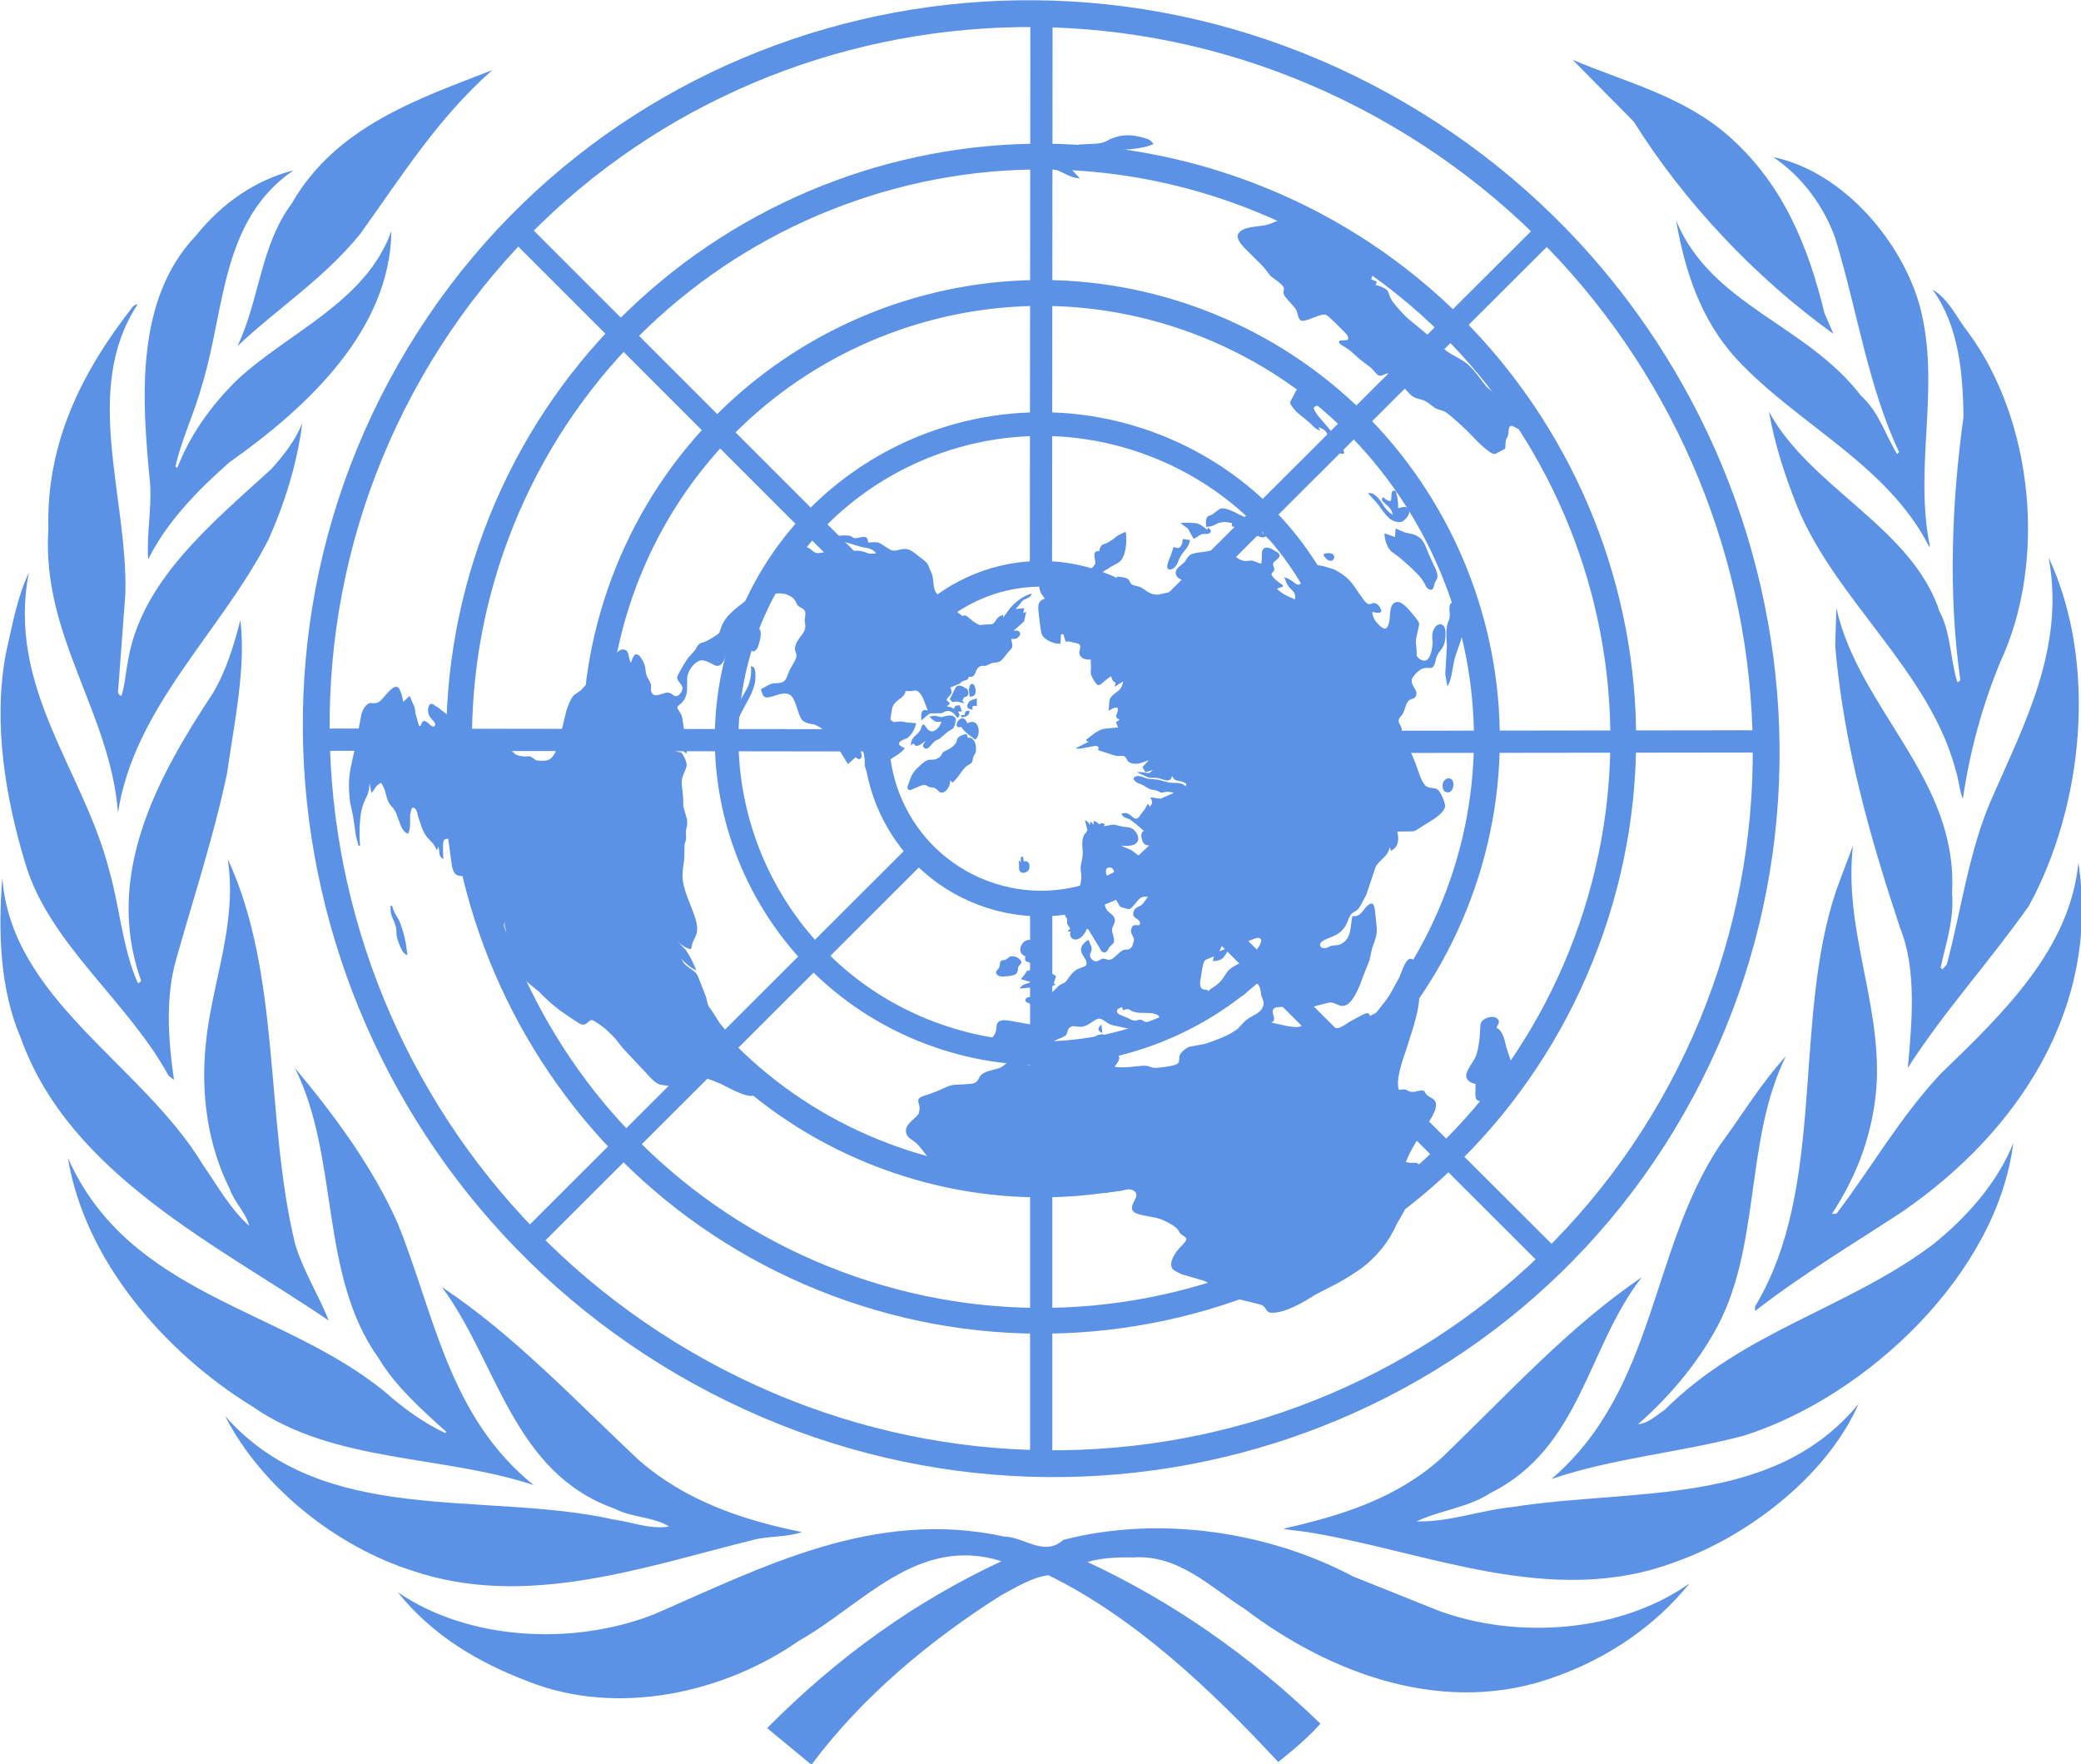
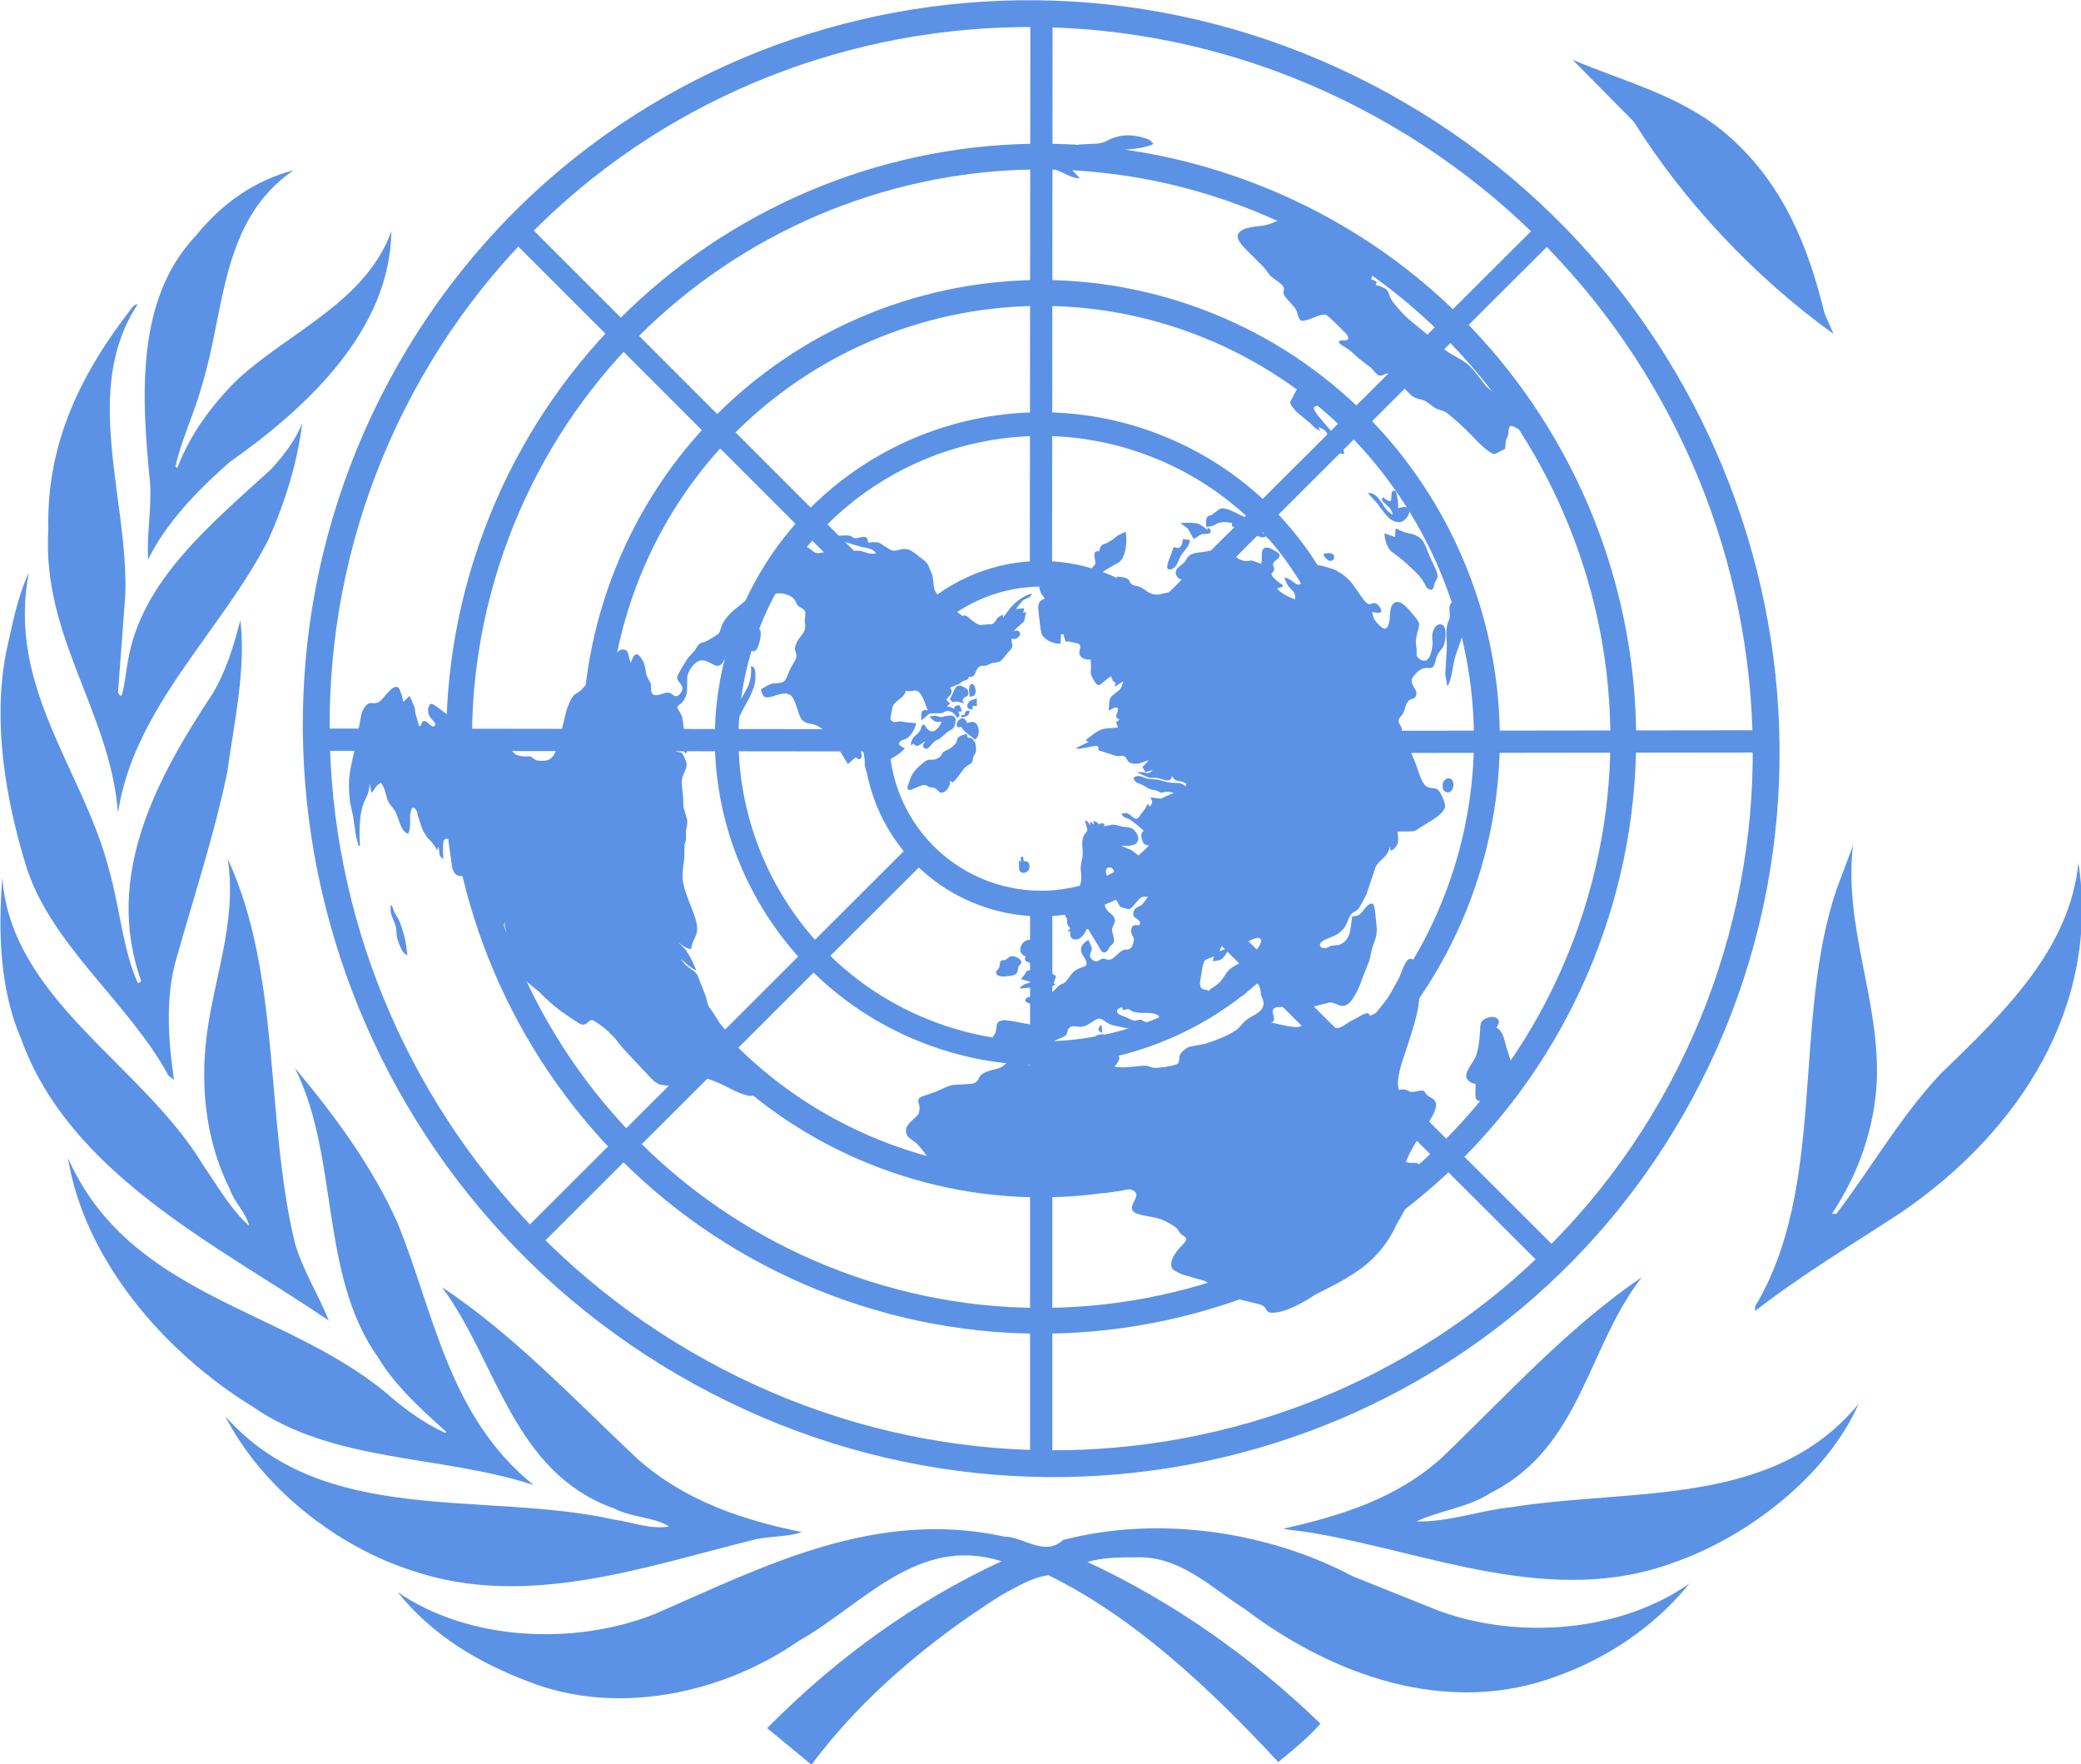
<svg xmlns="http://www.w3.org/2000/svg" xmlns:ns1="http://sodipodi.sourceforge.net/DTD/sodipodi-0.dtd" xmlns:ns2="http://www.inkscape.org/namespaces/inkscape" version="1.0" width="600" height="508.563" id="svg2119" ns1:version="0.32" ns2:version="0.46" ns1:docname="UN emblem blue.svg" ns2:output_extension="org.inkscape.output.svg.inkscape">
  <ns1:namedview ns2:window-height="977" ns2:window-width="1280" ns2:pageshadow="2" ns2:pageopacity="0.0" guidetolerance="10.0" gridtolerance="10.0" objecttolerance="10.0" borderopacity="1.0" bordercolor="#666666" pagecolor="#ffffff" id="base" showgrid="false" ns2:zoom="0.90666685" ns2:cx="252.57348" ns2:cy="254.28151" ns2:window-x="-4" ns2:window-y="-4" ns2:current-layer="svg2119" />
  <defs id="defs2121">
    <ns2:perspective ns1:type="inkscape:persp3d" ns2:vp_x="0 : 254.28151 : 1" ns2:vp_y="0 : 1000 : 0" ns2:vp_z="599.99988 : 254.28151 : 1" ns2:persp3d-origin="299.99994 : 169.52101 : 1" id="perspective2518" />
  </defs>
  <g transform="translate(-226.132, -293.592)" id="layer1" style="fill:#5b92e5;fill-opacity:1">
    <g transform="matrix(1.698, 0, 0, 1.698, -237.767, 38.255)" style="fill:#5b92e5;fill-opacity:1" id="g2086">
      <g style="fill:#5b92e5;fill-opacity:1" id="g1987">
-         <path d="M 569.386,394.109 C 558.611,396.995 547.114,397.922 536.65,401.491 C 554.373,386.295 553.361,362.782 565.186,344.885 C 568.952,339.817 572.065,334.506 576.456,329.697 C 569.264,344.125 572.383,362.844 564.12,376.845 C 560.939,382.406 556.391,387.802 551.36,392.17 C 553.004,392.108 554.442,390.686 555.888,389.735 C 569.309,376.343 586.842,372.598 601.359,361.717 C 607.175,357.083 612.501,351.011 615.058,344.443 C 612.311,366.663 590.205,387.489 569.386,394.109 L 569.386,394.109 z " style="fill:#5b92e5;fill-opacity:1" id="path1989" />
-         <path d="M 617.735,304.146 C 611.169,313.489 603.226,322.188 597.159,331.684 C 597.836,324.165 598.727,314.92 595.798,307.798 C 590.723,292.461 586.264,276.889 584.825,260.057 L 585.023,253.62 C 588.843,270.81 605.729,282.626 604.663,301.907 C 605.05,306.58 603.604,310.553 602.729,314.662 L 603.02,314.966 L 603.78,314.113 C 606.284,304.655 607.548,294.71 611.441,285.886 C 616.975,273.188 623.884,260.372 621.068,245.04 C 629.484,263.116 626.935,287.268 617.735,304.146 L 617.735,304.146 z " style="fill:#5b92e5;fill-opacity:1" id="path1991" />
-         <path d="M 607.371,206.758 C 618.443,221.763 620.87,245.676 612.806,262.888 C 609.8,270.182 607.677,277.954 606.496,286.027 C 605.933,284.635 605.804,282.763 605.301,281.211 C 600.896,264.363 584.963,252.356 578.41,236.472 C 576.332,231.278 574.561,225.911 573.578,220.272 C 580.58,233.222 597.836,239.911 602.539,254.183 C 604.466,257.792 604.357,262.302 605.553,266.183 C 605.804,266.183 606.055,265.996 606.055,265.741 C 603.984,251.04 604.616,235.654 606.611,221.135 C 606.496,213.271 605.729,205.643 601.359,199.555 C 604.161,201.188 605.423,204.323 607.371,206.758 L 607.371,206.758 z " style="fill:#5b92e5;fill-opacity:1" id="path1993" />
-         <path d="M 599.564,203.877 C 602.473,217.026 598.225,229.832 600.896,243.107 L 600.797,243.222 C 593.644,229.155 578.457,222.517 568.008,211.258 C 561.952,204.578 559.319,196.436 557.805,187.814 C 563.792,202.249 579.948,205.43 589.224,217.593 C 592.327,220.397 593.34,224.282 595.341,227.462 L 595.668,227.146 C 590.334,215.76 588.547,202.945 584.825,190.801 C 582.962,185.539 579.264,180.369 574.302,177.051 C 586.478,179.539 597.03,192.25 599.564,203.877 L 599.564,203.877 z " style="fill:#5b92e5;fill-opacity:1" id="path1995" />
        <path d="M 567.012,173.722 C 576.182,181.929 580.329,192.555 583.007,203.565 L 584.521,207.062 C 571.212,197.49 559.121,184.622 550.622,171.032 L 540.242,160.531 C 549.367,164.4 559.205,166.71 567.012,173.722 L 567.012,173.722 z " style="fill:#5b92e5;fill-opacity:1" id="path1997" />
-         <path d="M 356.806,162.274 C 347.605,170.339 341.225,180.54 334.399,190.051 C 328.281,197.626 320.455,202.622 313.52,209.136 C 317.264,201.374 317.4,192.103 322.711,184.973 C 330.268,171.789 344.28,167.151 356.806,162.274 L 356.806,162.274 z " style="fill:#5b92e5;fill-opacity:1" id="path1999" />
        <path d="M 306.492,190.36 C 310.967,184.797 316.64,180.932 323.023,179.299 C 310.628,187.814 311.435,203.074 307.505,215.76 C 306.252,220.451 304.076,224.772 302.992,229.581 L 303.308,229.832 C 305.37,224.396 308.995,219.26 313.52,214.824 C 322.323,206.697 335.347,201.632 339.661,189.61 C 339.464,206.316 325.527,219.45 312.192,228.839 C 306.693,233.664 301.391,239.162 298.362,245.363 C 298.065,241.148 298.985,236.917 298.686,232.401 C 297.235,217.818 296.182,201.172 306.492,190.36 L 306.492,190.36 z " style="fill:#5b92e5;fill-opacity:1" id="path2001" />
        <path d="M 281.412,240.228 C 281.039,225.449 287.173,213.386 295.816,202.375 C 296.067,202.249 296.246,201.998 296.569,202.059 C 287.055,216.517 294.926,234.729 294.492,251.169 L 293.237,268.001 C 293.424,268.123 293.424,268.629 293.865,268.435 C 294.428,266.559 294.55,264.554 294.926,262.624 C 297.167,249.047 308.958,239.413 319.257,230.03 C 321.456,227.576 323.4,225.084 324.53,222.205 C 323.689,228.965 321.57,235.783 318.766,242.035 C 310.75,257.667 295.942,270.493 293.237,288.39 C 291.925,271.239 280.248,258.417 281.412,240.228 L 281.412,240.228 z " style="fill:#5b92e5;fill-opacity:1" id="path2003" />
        <path d="M 274.214,261.243 C 275.279,256.621 276.094,251.838 278.105,247.597 C 274.294,267.134 287.435,281.211 291.745,298.146 C 293.549,304.479 293.99,311.282 296.569,317.226 C 296.81,317.355 297.019,317.104 297.167,316.914 C 290.749,298.925 300.014,282.208 309.323,268.123 C 311.587,264.307 312.892,260.057 314.018,255.67 C 315.007,263.812 312.948,273.188 311.766,281.641 C 309.502,292.396 306.123,302.597 303.182,313.033 C 301.246,319.555 301.755,326.912 302.749,333.745 L 301.816,333 C 294.991,320.414 281.477,310.598 277.463,296.848 C 274.16,285.886 271.965,273.188 274.214,261.243 L 274.214,261.243 z " style="fill:#5b92e5;fill-opacity:1" id="path2005" />
        <path d="M 273.598,299.401 C 275.101,320.109 297.369,331.052 307.691,348.195 C 310.134,351.703 312.253,355.584 315.517,358.521 C 315.007,356.314 312.948,354.458 312.192,352.198 C 308.581,345.008 307.265,336.439 308.133,327.749 C 309.133,317.172 313.569,307.356 311.876,296.231 C 320.946,315.788 318.191,340.198 323.263,361.39 C 324.591,366.024 327.273,370.163 329.031,374.593 C 310.396,361.9 284.984,349.824 276.717,326.562 C 273.232,318.542 272.844,308.612 273.598,299.401 L 273.598,299.401 z " style="fill:#5b92e5;fill-opacity:1" id="path2007" />
        <path d="M 284.729,346.955 C 295.12,370.461 321.144,372.408 338.592,386.722 C 341.803,389.567 345.167,391.987 348.792,393.676 L 348.979,393.486 C 344.973,389.864 340.339,385.739 337.534,381.045 C 327.322,366.846 330.914,346.955 323.263,331.684 C 330.215,340 336.537,348.645 340.734,358.079 C 346.978,373.48 349.363,390.876 363.81,402.518 C 348.176,397.366 329.86,398.805 316.062,389.179 C 300.995,379.919 287.549,364.213 284.729,346.955 L 284.729,346.955 z " style="fill:#5b92e5;fill-opacity:1" id="path2009" />
        <path d="M 311.435,390.807 C 328.095,409.754 355.317,403.432 377.51,408.391 C 380.645,408.819 383.514,410.075 386.836,409.565 C 384.19,407.891 380.52,408.073 377.632,406.551 C 360.236,400.44 357.685,381.607 348.241,368.908 C 360.306,376.92 370.448,387.726 381.578,398.196 C 389.578,405.204 399.208,408.438 409.354,410.5 C 406.916,411.391 403.72,411.147 401.103,411.833 C 382.874,416.315 362.622,423.641 343.291,417.083 C 330.724,413.125 317.758,403.188 311.435,390.807 L 311.435,390.807 z " style="fill:#5b92e5;fill-opacity:1" id="path2011" />
        <path d="M 537.557,434.973 C 518.783,441.979 499.19,434.653 484.527,423.534 C 478.591,419.76 473.357,414.327 465.679,414.807 C 462.894,414.754 460.208,414.891 457.841,415.575 C 472.086,422.204 485.318,431.342 497.417,443.03 C 495.378,445.358 492.737,447.536 490.25,449.543 C 478.591,436.981 465.679,424.889 451.222,417.827 C 448.391,418.194 445.697,419.897 443.145,421.268 C 431.375,428.709 419.737,438.282 410.987,450 L 403.469,443.791 C 415.469,431.653 428.742,422.204 443.263,415.454 C 428.994,410.934 419.681,422.887 408.85,428.967 C 396.229,437.78 378.077,441.918 362.824,435.838 C 354.621,432.727 346.674,428.145 340.734,420.698 C 352.738,428.967 370.616,429.834 384.268,424.463 C 402.586,416.518 421.621,406.446 443.704,411.262 C 447.15,411.323 450.499,414.754 453.755,411.833 C 470.168,407.571 488.75,410.5 502.881,418.002 L 517.445,423.84 C 530.982,428.846 548.484,427.461 560.088,419.213 C 554.122,426.639 545.973,431.959 537.557,434.973 L 537.557,434.973 z " style="fill:#5b92e5;fill-opacity:1" id="path2013" />
        <path d="M 557.675,415.575 C 536.597,423.534 515.392,413.764 495.195,410.5 L 491.307,410.006 L 491.307,409.883 C 500.964,407.692 510.338,404.817 518.024,397.877 C 529.346,386.995 539.42,375.794 551.992,367.219 C 542.669,379.173 541.681,396.188 526.279,403.874 C 522.468,406.368 517.657,406.809 513.724,408.698 C 519.333,408.819 524.469,406.809 530.023,406.247 C 550.676,403.004 574.302,406.331 588.79,388.737 C 583.411,400.997 569.94,411.262 557.675,415.575 L 557.675,415.575 z " style="fill:#5b92e5;fill-opacity:1" id="path2015" />
        <path d="M 595.973,356.269 C 587.648,361.717 579.211,366.77 571.212,372.964 L 571.212,372.203 C 583.464,351.841 577.475,323.868 585.023,301.459 L 587.839,293.952 C 586.264,307.912 592.327,319.737 591.901,333.745 C 591.476,342.207 588.714,349.71 584.271,356.467 L 585.023,356.467 C 591.026,348.583 595.714,340.198 602.729,332.688 C 613.619,322.188 624.69,311.42 626.12,296.848 C 629.818,321.175 616.168,342.496 595.973,356.269 L 595.973,356.269 z " style="fill:#5b92e5;fill-opacity:1" id="path2017" />
      </g>
      <g style="fill:#5b92e5;fill-opacity:1" id="g2019">
        <polygon points="448.112,303.252 451.889,303.252 451.889,398.075 448.112,398.075 448.112,303.252" style="fill:#5b92e5;fill-opacity:1;fill-rule:evenodd" id="polygon2021" />
        <polygon points="427.609,293.939 430.277,296.611 363.176,363.61 360.508,360.937 427.609,293.939" style="fill:#5b92e5;fill-opacity:1;fill-rule:evenodd" id="polygon2023" />
        <polygon points="421.195,274.186 421.189,277.962 326.367,277.849 326.371,274.072 421.195,274.186" style="fill:#5b92e5;fill-opacity:1;fill-rule:evenodd" id="polygon2025" />
        <polygon points="430.198,255.898 427.526,258.567 360.485,191.508 363.157,188.838 430.198,255.898" style="fill:#5b92e5;fill-opacity:1;fill-rule:evenodd" id="polygon2027" />
        <polygon points="451.847,248.11 448.07,248.107 448.157,153.283 451.934,153.287 451.847,248.11" style="fill:#5b92e5;fill-opacity:1;fill-rule:evenodd" id="polygon2029" />
        <polygon points="470.825,257.155 468.157,254.481 535.297,187.521 537.965,190.195 470.825,257.155" style="fill:#5b92e5;fill-opacity:1;fill-rule:evenodd" id="polygon2031" />
        <polygon points="478.147,278.259 478.144,274.483 572.965,274.364 572.972,278.14 478.147,278.259" style="fill:#5b92e5;fill-opacity:1;fill-rule:evenodd" id="polygon2033" />
        <polygon points="467.199,297.559 469.867,294.885 536.974,361.879 534.306,364.552 467.199,297.559" style="fill:#5b92e5;fill-opacity:1;fill-rule:evenodd" id="polygon2035" />
        <path d="M 485.363,181.184 C 537.59,200.706 564.132,258.934 544.609,311.157 C 525.087,363.381 466.859,389.923 414.637,370.401 C 362.412,350.88 335.873,292.653 355.392,240.428 C 374.915,188.204 433.142,161.663 485.363,181.184 L 485.363,181.184 z M 483.835,185.278 C 533.798,203.955 559.19,259.663 540.516,309.626 C 521.84,359.591 466.128,384.983 416.166,366.306 C 366.203,347.631 340.812,291.922 359.486,241.958 C 378.163,191.995 433.872,166.603 483.835,185.278 L 483.835,185.278 z " style="fill:#5b92e5;fill-opacity:1;fill-rule:evenodd" id="path2037" />
        <path d="M 477.262,202.861 C 517.522,217.91 537.979,262.796 522.934,303.055 C 507.884,343.313 462.995,363.773 422.739,348.725 C 382.483,333.677 362.021,288.789 377.069,248.531 C 392.117,208.273 437.005,187.813 477.262,202.861 L 477.262,202.861 z M 475.726,206.979 C 513.708,221.178 533.015,263.532 518.816,301.517 C 504.618,339.503 462.261,358.808 424.279,344.608 C 386.293,330.41 366.986,288.055 381.187,250.07 C 395.387,212.084 437.739,192.779 475.726,206.979 L 475.726,206.979 z " style="fill:#5b92e5;fill-opacity:1;fill-rule:evenodd" id="path2039" />
        <path d="M 469.402,223.886 C 498.057,234.597 512.618,266.543 501.909,295.196 C 491.195,323.848 459.249,338.411 430.599,327.7 C 401.945,316.989 387.383,285.042 398.095,256.391 C 408.806,227.739 440.752,213.176 469.402,223.886 L 469.402,223.886 z M 467.994,227.655 C 494.567,237.588 508.073,267.215 498.14,293.788 C 488.205,320.36 458.579,333.864 432.006,323.931 C 405.434,314 391.93,284.371 401.862,257.798 C 411.795,231.227 441.421,217.722 467.994,227.655 L 467.994,227.655 z " style="fill:#5b92e5;fill-opacity:1;fill-rule:evenodd" id="path2041" />
        <path d="M 460.562,247.537 C 476.16,253.367 484.088,270.757 478.257,286.356 C 472.426,301.952 455.037,309.88 439.438,304.049 C 423.84,298.219 415.914,280.829 421.744,265.23 C 427.575,249.633 444.967,241.706 460.562,247.537 L 460.562,247.537 z M 459.037,251.613 C 472.388,256.603 479.169,271.485 474.182,284.833 C 469.19,298.18 454.311,304.962 440.964,299.973 C 427.615,294.984 420.832,280.103 425.819,266.754 C 430.811,253.407 445.694,246.624 459.037,251.613 L 459.037,251.613 z " style="fill:#5b92e5;fill-opacity:1;fill-rule:evenodd" id="path2043" />
        <path d="M 508.913,166.207 C 569.998,199.823 593.184,276.2 560.662,336.689 C 528.145,397.181 452.172,418.994 391.088,385.378 C 330.004,351.764 306.818,275.385 339.339,214.895 C 371.859,154.404 447.828,132.592 508.913,166.207 L 508.913,166.207 z M 506.775,170.187 C 565.643,202.582 587.984,276.184 556.644,334.479 C 525.307,392.773 452.093,413.794 393.228,381.399 C 334.359,349.003 312.018,275.4 343.358,217.106 C 374.695,158.812 447.908,137.792 506.775,170.187 L 506.775,170.187 z " style="fill:#5b92e5;fill-opacity:1;fill-rule:evenodd" id="path2045" />
        <path d="M 523.736,334.4 C 523.808,335.049 523.585,336.646 523.888,337.013 C 524.201,337.51 525.371,337.404 525.878,337.229 C 527.263,336.708 528.641,334.878 529.28,333.507 C 529.73,332.811 530.033,331.995 529.935,331.083 L 528.966,328.148 C 528.724,327.119 528.398,325.31 527.301,324.883 C 527.403,324.61 527.751,324.185 527.71,323.794 C 527.456,322.635 525.519,322.939 524.826,323.791 C 524.478,324.217 524.576,325.126 524.501,325.658 C 524.481,326.712 524.187,328.841 523.767,329.798 C 523.347,330.754 522.17,332.042 522.154,333.096 C 522.237,333.875 523.074,334.326 523.736,334.4 L 523.736,334.4 z M 459.256,326.258 L 459.601,327.015 C 459.616,327.146 459.771,327.394 459.903,327.382 C 460.781,328.224 462.011,326.273 460.543,326.012 C 460.411,326.023 460.138,325.916 460.021,326.058 C 459.764,326.082 459.502,326.105 459.256,326.258 L 459.256,326.258 z M 460.229,324.332 C 459.635,324.909 459.419,325.324 460.384,325.762 L 460.229,324.332 L 460.229,324.332 z M 444.57,312.862 C 443.616,313.734 443.688,313.205 443.2,313.511 C 442.837,313.804 443.14,314.171 442.807,314.728 C 442.704,315 442.326,315.165 442.356,315.426 C 442.269,315.827 442.686,316.052 443.09,316.147 C 443.624,316.23 445.183,316.092 445.671,315.786 C 446.152,315.348 445.962,314.839 446.182,314.425 C 446.299,314.283 446.53,314 446.647,313.857 C 446.704,313.195 445.308,312.4 444.57,312.862 L 444.57,312.862 z M 482.17,308.832 L 482.31,310.132 L 482.158,311.197 C 483.573,310.938 484.444,310.467 485.7,309.959 C 486.075,309.795 486.824,309.464 487.115,309.701 C 487.532,309.928 487.312,310.34 487.21,310.612 C 487.006,311.155 486.196,312.149 485.848,312.575 C 484.792,313.719 483.233,313.859 481.916,315.029 C 481.208,315.75 481.02,316.423 480.308,317.144 C 479.601,317.863 479.093,318.041 478.729,318.336 C 478.382,318.762 478.673,318.998 477.936,319.458 L 478.355,318.502 C 477.954,318.406 477.432,318.453 477.129,318.084 C 476.959,317.708 476.917,317.316 477.004,316.915 C 477.183,316.111 477.345,313.994 477.811,313.426 C 477.928,313.284 478.938,312.93 479.312,312.766 L 479.139,313.57 C 479.528,313.536 480.176,313.477 480.421,313.324 C 481.058,313.135 481.696,311.763 482.029,311.209 L 480.267,311.892 C 480.573,311.076 481.443,309.422 482.17,308.832 L 482.17,308.832 z M 447.313,312.747 C 447.049,313.954 447.787,313.492 448.233,313.979 C 448.521,314.215 448.562,314.605 448.604,314.997 L 447.579,315.22 L 447.128,315.916 L 446.549,316.625 L 448.309,317.125 C 447.427,317.466 446.894,317.382 446.33,318.223 L 448.536,318.024 C 449.978,318.026 451.06,318.323 452.418,317.543 L 452.131,317.307 L 452.524,316.088 L 451.544,315.521 L 451.2,314.764 L 449.55,312.809 L 449.001,312.595 C 449.467,312.028 450.405,311.023 449.065,310.75 L 448.403,310.679 L 448.982,309.969 C 448.188,309.911 447.525,309.838 446.931,310.417 C 446.235,311.267 446.216,312.319 447.313,312.747 L 447.313,312.747 z M 446.545,295.869 L 446.515,296.791 L 446.212,296.424 L 446.25,297.996 C 446.481,298.896 447.491,298.543 447.722,298.259 C 447.968,298.106 448.04,297.572 448.014,297.313 C 447.987,297.054 447.828,296.804 447.685,296.687 C 447.408,296.579 447.279,296.59 447.019,296.613 L 446.935,295.834 L 446.545,295.869 L 446.545,295.869 z M 339.512,304.159 C 339.46,306.134 339.98,306.086 340.421,307.755 C 340.65,308.654 340.289,308.949 341.004,310.724 C 341.349,311.483 341.561,312.251 342.382,312.571 C 342.146,310.359 341.875,309.07 341.133,307.035 C 340.603,305.769 340.198,305.674 339.771,304.134 L 339.512,304.159 L 339.512,304.159 z M 518.945,282.541 C 518.325,282.859 518.105,283.273 518.177,283.922 C 518.116,284.586 518.691,285.06 519.327,284.871 C 520.209,284.53 520.36,282.282 518.945,282.541 L 518.945,282.541 z M 396.168,282.257 C 395.849,282.944 395.788,283.606 396.494,284.068 C 396.424,283.419 396.613,282.744 396.168,282.257 L 396.168,282.257 z M 434.529,282.89 L 434.962,283.245 C 435.916,282.371 436.12,281.826 436.816,280.977 C 437.395,280.267 437.785,280.233 438.146,279.938 C 438.377,279.654 438.349,279.393 438.436,278.992 C 438.64,278.447 439.017,278.282 438.92,277.372 C 438.966,276.58 438.449,275.444 437.554,275.655 L 437.354,275.017 C 436.964,275.051 436.328,275.24 435.967,275.534 C 435.605,275.83 435.791,276.339 435.314,276.776 C 434.735,277.484 433.725,277.837 433.479,277.991 C 433.102,278.157 433.274,278.536 432.665,278.984 C 431.813,279.586 431.251,279.242 430.746,279.419 C 430.11,279.607 429.168,280.611 428.691,281.048 C 427.995,281.898 427.793,282.443 427.501,283.389 C 427.399,283.66 427.182,284.074 427.339,284.324 C 427.496,284.572 427.886,284.536 428.133,284.382 C 428.639,284.207 429.751,283.582 430.156,283.677 C 430.544,283.641 430.703,283.89 430.977,283.997 C 431.38,284.091 431.64,284.068 431.914,284.174 C 432.186,284.282 432.489,284.649 432.776,284.886 C 433.467,285.217 434.164,284.367 434.368,283.824 C 434.47,283.552 434.57,283.279 434.529,282.89 L 434.529,282.89 z M 435.284,272.837 L 435.299,272.967 L 435.153,272.849 L 435.284,272.837 L 435.284,272.837 z M 436.434,273.785 C 436.778,274.542 438.046,275.348 438.765,275.941 C 439.011,275.788 439.126,275.646 439.229,275.374 C 439.548,274.688 439.408,273.386 438.716,273.054 C 438.3,272.829 437.792,273.006 437.418,273.171 C 437.403,273.041 437.232,272.663 437.089,272.543 C 436.067,271.584 434.788,274.327 436.434,273.785 L 436.434,273.785 z M 431.002,272.04 C 431.878,272.88 431.893,273.01 433.062,272.905 C 432.884,273.709 431.844,274.985 430.992,274.405 C 430.432,274.061 430.375,273.541 430.103,273.434 C 429.685,273.209 429.653,274.131 429.422,274.414 C 428.869,275.383 427.946,275.335 427.855,276.92 L 428.347,276.611 C 428.847,277.618 429.774,276.485 430.396,276.166 C 430.281,276.308 430.048,276.593 429.948,276.863 C 429.857,277.266 430.291,277.622 430.667,277.456 C 431.041,277.291 431.492,276.593 431.852,276.297 C 432.215,276.003 432.343,275.992 432.72,275.825 C 433.081,275.531 433.558,275.094 433.921,274.799 C 435.007,273.914 435.062,274.434 435.442,273.085 C 435.412,272.826 435.529,272.684 435.501,272.423 C 434.984,271.287 433.123,272.243 432.977,272.125 L 432.169,271.934 C 431.896,271.827 431.39,272.004 431.002,272.04 L 431.002,272.04 z M 437.003,271.764 L 436.354,271.822 L 436.527,272.2 C 437.293,272 437.812,271.953 437.844,271.031 C 437.194,271.089 437.064,271.101 437.003,271.764 L 437.003,271.764 z M 396.095,274.251 L 395.493,277.196 L 395.762,278.485 L 396.303,281.063 C 396.636,280.509 397.233,278.748 397.294,278.085 L 397.442,277.02 C 397.487,276.229 397.589,275.957 397.245,275.199 L 396.405,275.931 L 396.354,274.229 L 396.095,274.251 L 396.095,274.251 z M 438.349,270.854 C 438.266,270.073 438.409,270.192 439.071,270.264 L 439.062,268.951 C 438.686,269.116 438.167,269.163 437.804,269.458 C 437.225,270.166 437.297,270.818 438.349,270.854 L 438.349,270.854 z M 434.489,269.099 L 434.934,269.584 C 435.829,269.373 436.116,269.609 436.924,269.8 L 436.608,269.302 L 436.941,268.747 C 437.721,268.678 437.781,268.015 437.452,267.388 C 437.308,267.269 437.034,267.163 436.89,267.043 C 435.492,266.25 435.359,267.444 435.026,268 L 434.489,269.099 L 434.489,269.099 z M 437.851,268.666 C 438.11,268.642 438.372,268.619 438.617,268.466 C 439.094,268.029 438.826,266.739 438.405,266.514 C 438.002,266.419 437.785,266.832 437.813,267.092 L 437.725,267.496 L 437.794,268.146 L 437.851,268.666 L 437.851,268.666 z M 396.102,271.886 C 396.565,271.319 396.727,270.385 396.787,269.722 C 395.92,270.195 396.004,270.975 396.102,271.886 L 396.102,271.886 z M 400.704,263.459 C 400.829,264.631 400.681,265.695 400.272,266.782 C 399.75,268.012 398.49,269.702 398.225,270.907 L 397.924,270.54 C 397.358,271.379 397.294,273.225 397.654,274.111 C 398.361,273.391 398.524,272.457 398.959,271.629 C 399.816,269.845 400.961,268.298 401.4,266.287 C 401.476,265.755 401.582,264.3 401.264,263.803 C 401.106,263.554 400.976,263.566 400.704,263.459 L 400.704,263.459 z M 518.968,266.905 C 519.649,265.924 519.831,263.938 520.092,262.731 C 520.709,259.917 522.011,258.619 521.632,255.105 C 521.549,254.325 521.25,252.775 520.315,252.595 C 518.858,252.464 519.456,254.38 519.369,254.782 C 519.411,255.173 519.309,255.445 519.206,255.717 C 518.567,257.088 518.866,258.638 518.889,260.081 L 518.612,264.835 L 518.968,266.905 L 518.968,266.905 z M 497.936,244.488 C 497.962,244.748 498.105,244.867 498.265,245.115 C 498.408,245.234 498.553,245.352 498.696,245.471 C 499.532,245.921 499.968,245.094 499.649,244.596 C 499.495,244.348 498.961,244.264 498.7,244.288 C 498.442,244.312 498.182,244.334 497.936,244.488 L 497.936,244.488 z M 517.363,242.219 C 517.488,243.39 517.958,245.319 518.461,246.325 L 519.607,248.455 L 520.962,252.538 C 521.658,251.687 521.288,250.669 521.061,249.77 C 520.475,247.983 519.63,246.22 518.927,244.576 C 518.438,243.7 518.083,242.811 517.363,242.219 L 517.363,242.219 z M 510.185,240.104 L 510.079,241.559 L 508.304,240.929 C 508.274,241.853 508.687,243.261 509.421,243.982 L 510.847,245.037 C 511.997,245.985 513.163,247.063 514.196,248.152 C 515.104,249.254 515.146,249.645 515.46,250.141 C 515.748,250.377 516.035,250.615 516.41,250.45 C 516.656,250.296 516.717,249.634 516.818,249.362 L 517.254,248.535 C 517.443,247.861 516.943,246.855 516.614,246.228 L 515.755,244.334 C 515.396,243.447 515.18,242.678 514.578,241.944 C 513.557,240.984 512.777,241.054 511.698,240.756 L 510.185,240.104 L 510.185,240.104 z M 474.053,241.901 C 473.977,242.434 473.932,243.227 473.296,243.415 C 473.167,243.426 472.634,243.343 472.489,243.224 L 471.994,244.714 C 471.774,245.127 471.366,246.215 471.411,246.606 C 471.351,247.267 472.259,247.186 472.721,246.619 C 473.201,246.182 473.262,245.52 473.595,244.964 C 474.132,243.865 475.127,243.381 475.248,242.057 L 474.053,241.901 L 474.053,241.901 z M 514.306,236.975 C 514.692,238.124 514.964,238.23 515.597,239.225 C 515.926,239.852 515.839,240.254 516.603,240.054 C 516.146,239.438 514.87,237.319 514.306,236.975 L 514.306,236.975 z M 459.847,243.963 C 458.39,243.832 459.351,245.454 459.162,246.127 C 458.844,246.813 457.383,247.864 456.676,247.401 C 456.301,247.567 455.911,247.602 455.506,247.506 C 455.105,247.411 454.817,247.174 454.428,247.209 L 452.358,248.709 C 451.995,249.004 451.506,249.311 450.984,249.357 C 450.598,249.392 450.076,249.438 449.845,249.723 C 449.482,250.017 449.826,250.775 450,251.153 L 450.617,252.018 C 449.346,252.395 449.444,253.305 449.569,254.477 C 449.641,255.127 449.891,257.469 450.076,257.978 C 450.276,258.618 451.128,259.198 451.802,259.399 C 452.222,259.625 452.884,259.696 453.273,259.662 L 453.364,258.077 L 453.754,258.042 L 454.155,259.321 C 454.284,259.308 454.545,259.286 454.674,259.273 L 456.29,259.655 C 456.434,259.773 456.434,259.773 456.577,259.891 C 456.748,260.27 456.43,260.956 456.471,261.346 C 456.698,262.245 457.637,262.424 458.416,262.354 C 458.397,263.406 458.5,263.134 458.439,263.796 C 458.511,264.447 458.121,264.482 458.923,265.855 C 459.083,266.103 459.412,266.731 459.801,266.696 C 460.191,266.661 461.001,265.668 461.868,265.197 C 462.068,265.835 462.083,265.966 462.643,266.31 L 462.454,266.983 L 463.93,266.063 C 463.491,268.073 462.655,267.622 461.743,268.886 C 461.421,269.573 461.622,270.211 461.432,270.885 L 461.576,271.003 L 462.068,270.697 L 462.443,270.532 C 463.597,270.296 462.7,271.691 462.727,271.951 C 462.768,272.342 463.044,272.448 463.317,272.556 L 462.708,273.003 L 463.067,273.892 L 460.729,274.102 C 459.574,274.336 458.617,275.21 457.648,275.954 L 457.678,276.214 L 458.08,276.31 L 455.839,277.431 C 456.517,277.631 457.398,277.291 458.049,277.232 C 458.685,277.043 458.568,277.187 459.336,276.984 L 459.752,277.211 L 459.676,277.743 L 462.53,278.668 C 463.207,278.871 463.699,278.564 464.119,278.79 C 464.679,279.134 464.49,279.807 465.428,279.985 C 466.507,280.282 467.362,279.681 468.255,279.469 L 467.199,280.615 L 467.688,281.491 L 468.959,281.115 C 468.017,282.118 468.062,281.327 466.246,281.489 C 466.662,281.714 467.899,282.259 468.176,282.367 C 468.853,282.57 469.212,282.272 470.166,282.583 C 470.972,282.772 471.952,283.342 472.213,282.134 C 472.372,282.384 472.531,282.632 472.675,282.751 C 473.092,282.977 473.353,282.954 473.758,283.048 C 474.291,283.132 475.555,283.938 475.498,284.6 C 475.381,284.742 475.264,284.884 475.15,285.026 C 474.976,284.646 474.806,284.269 474.503,283.902 C 473.758,283.048 472.614,283.414 471.676,283.234 L 469.788,282.748 L 468.331,282.615 C 467.54,282.555 467.093,282.07 466.314,282.14 C 466.053,282.163 465.678,282.328 465.709,282.588 C 465.735,282.848 466.022,283.086 466.166,283.204 C 467.002,283.654 466.7,283.287 467.968,284.093 C 468.671,284.555 468.917,284.401 469.595,284.604 L 470.287,284.937 C 470.821,285.02 470.923,284.748 471.457,284.831 C 471.714,284.808 472.248,284.891 472.523,284.999 L 470.269,285.989 L 468.539,285.75 C 468.883,286.507 469.027,286.626 468.448,287.334 L 468.13,286.838 C 467.782,287.262 467.812,287.523 467.464,287.949 L 466.885,288.657 C 466.783,288.929 466.435,289.355 466.174,289.377 C 465.784,289.414 465.341,288.927 465.05,288.691 C 464.49,288.346 464.229,288.369 463.593,288.558 C 464.07,289.304 464.316,289.15 465.004,289.481 C 465.568,289.826 467.006,291.01 467.453,291.497 C 467.32,291.508 467.192,291.52 467.09,291.792 C 466.859,292.076 467.112,293.235 467.415,293.601 C 467.703,293.839 467.979,293.945 468.365,293.911 L 466.817,295.364 C 467.495,295.564 467.741,295.412 468.316,295.886 L 467.018,296.001 L 465.304,294.711 L 463.518,293.951 C 464.184,294.022 465.235,294.061 465.856,293.741 C 466.969,293.116 466.439,291.851 465.576,291.139 C 465.016,290.794 464.626,290.831 463.964,290.759 C 463.43,290.675 462.609,290.354 462.087,290.401 L 460.672,290.66 L 460.763,290.257 C 460.357,290.163 460.214,290.043 459.851,290.339 C 459.419,289.983 459.408,289.854 458.874,289.771 L 458.942,290.42 L 458.352,289.816 L 458.295,290.479 C 457.978,289.981 457.962,289.853 457.417,289.639 L 457.856,291.306 L 457.641,291.72 C 456.918,292.31 456.925,293.624 457.012,294.405 C 457.179,295.966 456.831,296.392 456.698,297.585 C 456.664,298.507 456.967,298.874 456.717,300.211 C 456.646,300.743 456.149,302.232 455.93,302.647 L 455.351,303.354 L 454.916,304.181 C 454.696,304.596 454.337,304.891 454.118,305.305 C 453.913,305.848 454.201,306.086 454.36,306.334 C 454.575,307.103 454.027,306.889 454.931,307.992 L 454.469,308.558 L 454.988,308.51 C 454.696,309.457 455.287,310.062 456.18,309.85 C 456.815,309.661 457.512,308.811 457.701,308.136 L 457.962,308.113 L 459.71,310.978 C 460.013,311.345 460.085,311.996 460.619,312.079 C 461.152,312.162 461.353,311.619 461.572,311.205 C 461.803,310.921 462.049,310.768 462.28,310.484 C 462.602,309.799 461.97,308.804 462.03,308.141 C 462.102,307.61 462.465,307.314 462.526,306.652 C 462.428,305.742 461.75,305.54 461.304,305.053 C 460.857,304.569 460.804,304.049 460.732,303.398 C 460.577,301.965 461.315,301.506 461.451,300.312 C 461.497,299.519 461.05,299.035 460.993,298.513 C 460.952,298.123 461.039,297.722 461.429,297.686 C 462.325,297.474 462.435,298.516 462.507,299.166 L 462.386,300.49 C 462.314,301.023 462.095,301.436 462.166,302.086 C 462.352,302.596 462.655,302.963 462.825,303.341 C 463.127,303.708 463.169,304.1 463.457,304.336 C 463.729,304.442 463.873,304.56 464.134,304.537 C 464.407,304.645 464.679,304.75 464.94,304.728 C 465.576,304.539 466.23,303.297 466.836,302.851 C 467.199,302.554 467.733,302.639 468.123,302.603 C 467.903,303.018 467.324,303.727 467.093,304.009 C 466.602,304.315 465.705,304.527 465.659,305.32 C 465.383,306.397 466.81,306.268 466.779,307.189 C 466.719,307.852 465.712,307.023 465.406,307.838 C 464.971,308.666 465.546,309.141 465.746,309.78 C 465.788,310.17 465.572,310.582 465.481,310.985 C 464.933,311.954 464.471,311.339 463.733,311.799 C 463.112,312.119 462.431,313.099 461.795,313.288 C 461.292,313.464 460.857,313.108 460.467,313.142 C 459.949,313.189 459.514,314.018 458.651,313.307 C 457.773,312.465 458.772,311.982 458.556,311.212 L 458.026,309.946 C 457.289,310.406 456.566,310.999 456.808,312.028 C 457.167,312.913 458.03,313.625 457.58,314.321 C 457.217,314.616 456.437,314.686 455.832,315.135 C 455.094,315.596 454.326,316.978 454.08,317.133 C 453.716,317.428 453.327,317.462 452.967,317.757 L 451.662,319.057 C 451.548,319.199 451.548,319.199 451.431,319.341 L 449.804,318.83 L 449.902,319.74 C 449.251,319.798 449.251,319.798 448.717,319.715 C 448.316,319.619 447.521,319.56 447.317,320.103 C 447.098,320.518 448.18,320.814 448.457,320.92 C 450.11,321.692 450.436,323.501 449.728,324.224 C 449.251,324.659 448.43,324.339 447.896,324.256 C 446.697,324.101 444.809,323.613 443.628,323.588 C 442.068,323.727 442.568,324.733 442.266,325.549 C 442.189,326.082 441.698,326.389 441.611,326.79 C 441.493,326.932 441.509,327.062 441.523,327.193 C 441.509,327.062 441.951,328.731 441.936,328.601 C 442.122,329.109 443.034,329.028 443.567,329.111 C 444.241,329.312 444.415,329.692 444.975,330.037 C 445.523,330.249 445.77,330.095 446.276,329.919 C 447.442,329.813 448.555,330.372 450.288,329.427 C 450.663,329.263 451.026,328.968 451.128,328.695 C 451.476,328.271 451.302,327.891 451.779,327.454 C 452.373,326.875 453.527,326.64 454.136,326.192 C 454.613,325.755 454.269,324.998 455.15,324.656 C 455.786,324.468 456.49,324.93 457.372,324.587 C 458.136,324.387 458.961,323.526 459.729,323.326 C 460.509,323.255 460.993,324.131 462.076,324.429 L 466.371,325.355 C 466.503,325.344 466.775,325.452 466.919,325.571 C 468.07,326.518 466.412,326.93 465.776,327.119 C 465.27,327.295 465.141,327.306 464.619,327.354 C 464.766,327.471 464.777,327.602 464.921,327.721 C 465.47,327.935 466.794,328.079 467.275,327.641 C 467.506,327.357 467.479,327.096 467.438,326.707 C 467.941,326.531 468.187,326.377 468.392,325.833 C 468.35,325.443 468.176,325.064 468.539,324.769 C 468.77,324.485 469.288,324.438 469.682,324.402 C 469.076,323.67 468.584,323.976 467.79,323.916 C 467.389,323.821 467.229,323.571 466.825,323.477 C 466.435,323.513 466.076,323.808 465.527,323.594 C 465.122,323.498 464.69,323.142 464.29,323.047 C 463.869,322.822 462.802,322.656 462.863,321.993 C 462.965,321.721 463.082,321.579 463.339,321.556 C 463.457,321.415 463.585,321.403 463.718,321.39 L 463.903,321.901 C 465.289,321.382 464.838,322.079 466.038,322.234 C 467.116,322.531 468.388,322.154 469.485,322.582 C 470.163,322.782 469.943,323.197 470.533,323.8 C 471.252,324.395 472.278,324.169 473.186,324.088 C 473.072,324.23 472.94,324.243 472.955,324.372 C 472.735,324.786 473.023,325.022 473.3,325.128 C 474.275,325.698 475.726,324.518 474.484,323.973 L 476.479,323.006 C 475.514,322.567 475.036,323.004 473.769,322.198 C 474.42,322.139 474.548,322.128 475.025,321.69 L 475.101,321.157 L 477.212,320.048 C 476.543,321.159 477.296,320.83 477.549,321.99 C 478.2,321.931 479.006,322.12 479.657,322.063 C 480.164,321.886 481.549,321.367 481.912,321.072 C 482.271,320.777 482.362,320.375 482.722,320.081 L 484.225,319.42 C 484.834,318.972 485.296,318.404 485.761,317.836 C 485.991,317.553 486.223,317.269 486.628,317.365 C 487.173,317.579 487.312,318.881 487.369,319.401 C 487.543,319.78 487.729,320.287 487.771,320.678 C 487.69,322.393 485.89,322.686 484.804,323.571 C 484.081,324.162 483.528,325.13 482.775,325.461 C 481.807,326.205 479.032,327.242 477.761,327.619 L 475.062,328.124 C 474.442,328.443 473.72,329.034 473.516,329.577 C 473.311,330.122 473.64,330.748 473.02,331.066 C 472.398,331.386 469.814,331.747 469.152,331.677 C 468.085,331.509 468.444,331.213 466.885,331.354 C 465.459,331.482 463.915,331.753 462.443,331.49 C 462.673,331.206 463.139,330.638 463.226,330.237 C 463.328,329.965 463.185,329.846 463.154,329.586 C 463.143,329.458 463.112,329.197 462.969,329.078 C 462.666,328.71 461.629,328.803 461.239,328.839 C 460.342,329.051 460.501,329.299 459.075,329.427 L 454.28,329.989 C 451.945,330.198 450.08,331.155 449.171,331.236 C 448.521,331.295 447.063,331.163 446.386,330.96 C 445.838,330.746 445.263,330.271 444.642,330.591 C 444.006,330.78 443.802,331.323 443.053,331.652 C 442.299,331.984 440.873,332.112 440.018,332.714 C 439.166,333.316 439.611,333.802 438.614,334.285 C 438.108,334.462 436.407,334.483 435.757,334.541 C 434.315,334.54 433.592,335.13 432.334,335.637 L 430.947,336.156 C 430.442,336.332 429.416,336.555 429.199,336.969 C 428.981,337.382 429.297,337.879 429.339,338.271 C 429.38,338.661 429.293,339.062 429.204,339.465 C 428.525,340.445 426.775,341.259 427.061,342.68 C 427.288,343.579 427.821,343.662 428.828,344.49 C 430.15,345.817 431.14,347.699 432.564,348.753 C 434.406,350.034 437.07,351.635 439.348,352.087 L 443.302,352.257 C 445.421,352.46 447.049,352.973 449.274,352.903 L 454.163,352.07 C 455.204,351.978 456.748,351.707 457.83,352.004 C 458.912,352.301 459.124,353.071 461.073,352.895 L 463.786,352.521 C 464.422,352.333 464.929,352.155 465.618,352.488 C 467.29,353.389 464.456,355.088 465.75,356.155 C 466.469,356.748 468.849,356.927 469.803,357.235 C 470.465,357.308 472.554,358.433 473.001,358.919 C 473.288,359.156 473.314,359.417 473.617,359.784 C 473.916,360.151 474.598,360.352 474.639,360.744 C 474.681,361.133 473.841,361.866 473.609,362.149 C 472.898,362.87 471.521,364.702 472.297,365.814 C 472.6,366.181 473.421,366.501 473.841,366.726 L 477.629,367.831 C 479.271,368.473 479.411,369.774 480.406,370.473 C 481.11,370.936 482.279,370.83 483.203,370.879 L 487.108,371.842 C 488.467,372.248 487.899,373.085 488.966,373.252 C 491.218,373.445 494.674,371.426 496.509,370.211 L 500.236,368.3 C 501.728,367.51 503.07,366.6 504.414,365.691 C 506.961,363.756 509.046,361.203 510.31,358.331 C 510.745,357.504 511.979,355.553 512.055,355.022 C 512.229,354.218 511.392,353.767 511.714,353.083 C 512.134,352.123 513.829,350.789 514.234,349.703 C 514.571,349.147 514.473,348.237 513.908,347.893 C 513.363,347.679 513,347.974 511.918,347.677 C 512.735,345.502 514.215,343.398 515.445,341.448 C 516.013,340.61 517.026,339.073 517.046,338.021 C 517.05,336.839 515.993,336.801 515.551,336.316 C 515.119,335.961 515.218,335.688 514.945,335.581 C 514.4,335.369 513.53,335.84 512.997,335.756 C 512.606,335.791 512.319,335.554 512.047,335.448 C 511.627,335.223 511.123,335.399 510.733,335.433 C 510.147,333.647 511.369,330.385 511.968,328.624 C 513.133,324.841 514.692,321.021 514.128,317 L 513.53,313.901 C 513.36,313.521 513.046,313.025 512.539,313.201 C 511.774,313.401 511.101,315.695 510.783,316.379 L 509.027,319.56 C 508.577,320.256 508.285,321.203 507.691,321.781 C 507.214,322.219 506.461,322.548 505.841,322.866 C 505.64,322.228 505.266,322.393 504.759,322.57 L 502.404,323.833 C 501.913,324.139 500.944,324.883 500.293,324.941 C 499.774,324.989 499.472,324.622 498.708,324.82 C 498.189,324.868 497.308,325.21 496.902,325.113 C 496.369,325.03 495.794,324.557 495.26,324.474 C 494.859,324.377 494.091,324.578 493.716,324.743 C 492.417,324.86 490.385,324.252 489.042,323.98 C 489.288,323.827 489.549,323.804 489.522,323.543 C 489.712,322.87 488.675,321.78 489.946,321.403 C 490.075,321.392 490.336,321.367 490.465,321.356 L 492.686,321.288 L 493.974,321.042 C 494.636,321.114 494.81,321.492 495.718,321.411 L 498.908,320.599 C 500.21,320.481 500.735,321.75 502.083,320.839 C 503.181,320.084 504.214,317.494 504.607,316.277 L 505.742,313.417 L 506.182,311.407 C 506.677,309.916 507.127,309.22 506.945,307.528 L 506.681,305.055 C 506.567,304.015 506.355,303.245 505.284,304.261 C 504.456,305.124 504.164,306.069 502.84,305.926 C 502.488,307.534 502.711,309.615 501.106,310.548 C 500.497,310.997 499.82,310.794 499.188,310.983 C 498.81,311.148 498.317,311.457 498.045,311.349 C 497.655,311.382 497.368,311.146 497.326,310.756 C 497.398,310.225 498.28,309.882 498.658,309.717 C 499.915,309.21 500.551,309.021 501.478,307.888 C 502.041,307.048 502.102,306.385 502.552,305.689 C 503.014,305.122 503.419,305.216 503.881,304.65 C 504.229,304.225 504.868,302.853 505.201,302.298 L 506.79,297.557 C 507.559,296.174 508.846,295.928 509.183,294.189 L 509.383,294.829 C 510.757,294.18 510.745,292.867 510.477,291.578 C 511.256,291.508 512.842,291.627 513.478,291.44 L 516.425,289.599 C 517.163,289.137 518.378,288.24 518.552,287.436 C 518.756,286.893 517.912,285.13 517.609,284.763 C 517.454,284.515 517.311,284.396 517.034,284.29 C 516.356,284.087 515.464,284.299 514.976,283.423 C 514.37,282.689 513.7,280.122 513.201,279.115 C 512.126,276.453 512.055,276.984 511.551,275.979 C 511.222,275.352 511.282,274.689 511.21,274.038 C 511.025,273.53 510.723,273.163 510.696,272.902 C 510.639,272.382 511.002,272.086 511.351,271.662 C 511.899,270.692 511.815,269.912 512.41,269.333 C 512.887,268.896 513.307,269.122 513.522,268.708 C 514.321,267.585 512.392,266.708 513.042,265.466 C 513.375,264.911 514.317,263.907 514.968,263.848 C 515.472,263.672 515.892,263.896 516.395,263.721 C 516.887,263.413 516.921,262.491 517.125,261.947 C 517.632,260.587 518.427,260.648 518.62,258.792 C 518.681,258.129 518.711,257.206 518.396,256.709 C 517.791,255.975 516.939,256.577 516.735,257.121 C 516.285,257.817 516.384,258.729 516.467,259.51 C 516.421,260.302 516.273,261.366 515.823,262.063 C 515.274,263.033 514.15,262.345 513.833,261.849 C 513.678,261.6 513.78,261.328 513.75,261.067 C 513.769,260.014 513.466,259.648 513.73,258.442 C 513.803,257.909 514.298,256.42 514.144,256.171 C 514.098,255.781 512.905,254.444 512.606,254.076 C 512.017,253.472 510.953,252.122 509.97,252.736 C 509.103,253.208 509.284,254.9 509.122,255.833 C 509.034,256.235 508.856,257.04 508.467,257.075 C 508.225,257.228 507.79,256.872 507.506,256.636 C 506.771,255.913 506.325,255.428 506.2,254.256 C 506.602,254.351 507.684,254.649 507.759,254.116 C 507.702,253.596 507.086,252.731 506.563,252.779 C 506.03,252.695 505.958,253.227 505.25,252.766 C 504.675,252.292 503.399,250.172 502.794,249.438 C 502.034,248.455 500.898,247.638 499.786,247.081 C 499.112,246.879 496.921,246.024 496.312,246.473 C 496.066,246.626 496.107,247.016 496.006,247.288 C 495.862,247.17 495.718,247.051 495.461,247.074 C 494.522,246.896 494.246,247.972 494.186,248.634 C 494.212,248.894 494.269,249.416 493.894,249.58 C 493.516,249.745 493.228,249.508 492.939,249.271 C 492.235,248.809 492.221,248.679 491.271,248.37 C 491.456,248.879 491.642,249.388 491.956,249.885 C 492.72,250.868 493.238,250.82 493.117,252.146 C 492.023,251.718 490.786,251.173 490.037,250.32 L 491.048,249.966 L 491.021,249.707 C 490.604,249.481 489.178,248.427 489.121,247.907 C 489.079,247.516 489.598,247.469 489.557,247.079 C 489.647,246.677 489.228,246.452 489.432,245.908 C 489.779,245.482 490.532,245.152 490.476,244.631 C 490.445,244.371 490.158,244.135 489.886,244.028 C 489.325,243.684 488.33,242.985 487.736,243.563 C 487.26,244 487.619,244.888 487.354,246.094 C 486.949,246 486.257,245.667 485.855,245.572 C 485.322,245.488 484.701,245.806 484.009,245.475 C 483.056,245.166 482.715,244.408 481.894,244.087 C 480.38,243.436 479.108,243.813 477.693,244.071 C 477.046,244.129 476.005,244.223 475.385,244.541 C 474.893,244.848 474.673,245.261 474.457,245.675 C 473.879,246.384 472.735,246.749 472.85,247.789 C 473.076,248.689 473.871,248.75 474.158,248.985 L 474.987,250.62 C 474.094,250.831 473.674,250.606 472.898,250.676 L 469.822,251.345 C 468.248,251.356 467.759,250.48 466.794,250.041 C 466.25,249.827 465.86,249.862 465.44,249.637 C 465.008,249.282 464.967,248.892 464.823,248.772 C 464.52,248.406 463.196,248.261 462.806,248.296 C 462.833,248.558 462.848,248.687 462.617,248.97 C 462.397,249.384 461.285,250.01 460.766,250.056 C 460.521,250.209 460.115,250.115 459.843,250.008 L 459.915,249.475 C 459.976,248.814 459.585,248.849 459.083,249.025 C 458.314,249.225 457.853,249.792 457.243,250.241 C 457.463,249.827 457.667,249.283 458.015,248.858 C 458.492,248.421 459.128,248.232 459.749,247.914 L 461.712,246.687 C 462.204,246.38 462.958,246.049 463.317,245.754 C 464.403,244.869 464.63,242.09 464.346,240.67 C 462.337,241.506 462.87,241.59 461.512,242.369 C 461.02,242.676 460.759,242.7 460.384,242.864 C 460.024,243.16 459.934,243.562 459.847,243.963 L 459.847,243.963 z M 473.629,239.18 L 474.908,240.117 L 475.884,241.868 C 476.634,241.538 476.735,241.266 477.243,241.089 C 477.488,240.936 479.104,241.316 478.729,240.299 C 478.586,240.18 478.442,240.062 478.299,239.944 L 478.212,240.346 C 477.78,239.99 477.205,239.516 476.656,239.302 C 476.107,239.089 474.275,239.123 473.629,239.18 L 473.629,239.18 z M 478.026,239.837 C 479.843,239.674 479.528,239.176 480.569,239.083 C 481.072,238.906 481.878,239.097 482.412,239.18 L 482.34,239.712 C 483.434,240.14 483.365,239.489 484.172,239.679 C 484.993,240 485.496,241.006 486.851,241.409 C 487.396,241.624 487.672,241.73 488.164,241.423 C 488.478,241.921 488.61,241.91 489.129,241.862 C 489.189,241.2 489.563,241.035 489.39,240.656 C 489.22,240.277 487.85,239.743 487.732,241.068 C 487.271,240.452 487.517,240.298 487.347,239.921 C 486.885,239.304 485.962,239.256 485.325,239.444 C 485.057,238.155 485.228,238.533 483.43,237.644 C 482.866,237.3 481.629,236.754 480.963,236.683 C 480.172,236.622 479.968,237.166 479.347,237.485 C 478.999,237.911 478.594,237.815 478.234,238.11 C 477.886,238.535 477.97,239.316 478.026,239.837 L 478.026,239.837 z M 505.47,234.089 L 507.112,235.914 C 507.729,236.777 508.346,237.642 509.08,238.364 C 509.655,238.838 510.477,239.159 511.241,238.959 C 511.748,238.782 513.28,237.199 512.028,236.523 C 511.611,236.298 510.987,236.617 510.602,236.651 C 510.632,235.729 510.575,235.208 510.348,234.309 C 510.321,234.049 510.265,233.529 509.757,233.706 C 509.137,234.024 509.867,235.929 508.887,235.36 L 508.471,235.135 L 508.039,234.779 C 507.574,235.346 508.122,235.56 508.569,236.045 C 509.145,236.52 509.587,237.005 509.674,237.786 C 508.263,236.86 508.18,236.081 507.271,234.98 C 506.685,234.375 506.253,234.02 505.47,234.089 L 505.47,234.089 z M 511.104,232.796 C 511.46,233.684 512.853,235.661 513.807,235.969 C 513.159,234.845 512.327,233.211 511.104,232.796 L 511.104,232.796 z M 414.955,242.343 C 415.345,242.308 415.865,242.261 416.124,242.238 L 419.511,243.248 C 420.45,243.426 421.373,243.475 421.99,244.339 C 420.302,244.491 420.662,244.195 419.322,243.922 C 418.126,243.767 417.763,244.062 416.839,244.013 C 416.306,243.929 416.033,243.823 415.628,243.728 L 412.151,244.302 C 411.228,244.254 411.027,243.615 410.478,243.401 C 409.918,243.057 409.411,243.234 408.919,243.542 C 408.041,243.883 407.186,244.485 406.333,245.087 C 404.741,246.149 402.906,247.365 401.761,248.913 C 400.965,250.035 401.164,250.675 400.367,251.797 C 399.557,252.789 397.691,253.745 396.431,255.435 C 395.518,256.699 395.601,257.479 395.254,257.905 C 395.021,258.188 393.417,259.121 393.041,259.286 C 392.666,259.45 392.276,259.485 392.03,259.64 C 391.669,259.935 391.451,260.348 391.232,260.762 L 389.945,262.191 C 389.612,262.746 388.261,264.838 388.188,265.371 C 388.155,266.293 389.643,266.686 388.857,267.938 C 388.742,268.079 388.626,268.221 388.511,268.364 C 387.658,268.965 387.429,268.066 386.767,267.994 C 385.959,267.804 384.757,268.831 384.038,268.239 C 383.592,267.753 383.783,267.08 383.728,266.559 C 383.527,265.92 383.24,265.684 383.054,265.175 C 382.723,264.546 382.986,263.34 382.066,262.109 C 381.594,261.364 381.047,261.15 380.625,262.109 L 380.318,262.923 C 379.804,261.788 380.095,260.842 379.156,260.662 C 377.961,260.508 377.596,261.986 376.899,262.836 C 375.162,264.963 374.873,264.726 373.542,265.764 L 371.777,267.631 L 370.676,268.387 C 370.084,268.965 369.69,270.183 369.386,270.999 L 368.112,276.237 C 367.834,277.312 367.367,279.063 366.226,279.427 C 365.851,279.591 364.667,279.567 364.264,279.472 C 363.846,279.247 363.545,278.88 363.142,278.784 C 362.752,278.82 361.711,278.912 360.747,278.473 C 360.171,278 359.411,277.017 358.862,276.805 C 358.315,276.589 357.795,276.636 357.276,276.684 C 356.625,276.74 355.717,276.823 355.184,276.74 C 353.829,276.336 352.955,274.312 352.44,273.176 C 352.255,272.667 351.91,271.91 351.492,271.685 C 350.917,271.21 350.223,272.061 349.545,271.859 C 349.012,271.775 347.831,270.568 347.141,270.235 C 346.997,270.117 346.563,269.762 346.319,269.916 C 346.06,269.938 345.984,270.472 345.884,270.742 C 345.865,271.795 346.155,272.032 346.756,272.767 C 346.9,272.884 347.347,273.371 346.983,273.666 C 346.378,274.114 345.504,272.09 344.823,273.071 C 344.72,273.344 344.735,273.474 344.618,273.614 L 344.359,273.638 L 343.731,271.461 L 343.634,270.55 L 342.76,268.527 L 341.689,269.542 L 341.434,268.383 L 341.076,267.496 C 340.875,266.857 340.357,266.903 339.865,267.209 C 338.896,267.954 338.227,269.065 337.621,269.513 C 336.883,269.974 336.321,269.63 335.816,269.807 C 335.196,270.125 334.76,270.952 334.569,271.627 L 333.57,276.971 C 332.706,281.122 332.153,282.091 332.63,286.515 L 333.156,288.963 L 333.65,292.335 L 334.091,294.003 L 334.352,293.979 C 334.17,292.288 334.223,289.129 334.704,287.51 C 335.173,285.762 335.922,285.431 335.96,283.325 L 336.271,285.007 C 336.98,284.284 336.925,283.764 337.92,283.281 C 338.251,283.907 338.395,284.027 338.609,284.797 C 338.81,285.434 338.864,285.955 339.195,286.583 C 339.525,287.209 339.797,287.317 340.113,287.814 C 340.416,288.18 340.615,288.819 340.8,289.328 C 341.16,290.216 341.443,291.637 342.523,291.934 C 342.946,290.976 342.821,289.805 342.836,288.751 C 342.938,288.479 342.985,287.688 343.229,287.535 C 343.865,287.345 344.123,288.505 344.164,288.895 C 344.535,289.913 344.806,291.204 345.422,292.066 C 346.067,293.192 346.575,293.014 347.418,294.777 L 347.609,294.104 C 347.967,294.991 347.517,295.689 348.497,296.257 C 348.44,295.737 348.334,293.514 348.55,293.099 C 348.652,292.827 349.042,292.792 349.303,292.77 L 349.909,297.182 C 349.963,297.703 350.162,298.342 350.465,298.709 C 351.199,299.432 352.052,298.829 352.381,299.457 L 352.894,301.774 C 353.335,303.443 353.95,305.491 354.635,307.004 C 355.151,308.141 355.838,309.657 356.716,310.497 C 357.019,310.864 357.464,311.351 357.969,311.172 C 358.476,310.997 358.275,310.357 358.362,309.956 C 358.438,309.424 358.682,309.271 358.771,308.868 C 358.832,308.206 358.616,307.436 358.949,306.881 C 358.775,307.686 359.047,307.791 359.132,308.573 C 359.244,309.613 359.5,310.773 359.872,311.79 C 360.429,313.318 360.843,314.724 361.776,316.086 C 362.395,316.951 363.819,318.005 364.682,318.716 C 365.863,319.923 367.026,321.002 368.451,322.056 L 370.15,323.218 L 371.562,324.143 C 372.814,324.818 372.947,323.623 373.726,323.554 C 374.131,323.649 375.554,324.703 375.985,325.059 C 378.173,327.096 377.454,326.504 378.963,328.339 L 382.369,331.974 C 383.247,332.814 384.337,334.426 385.535,334.58 L 386.732,334.737 C 388.072,335.011 389.571,335.533 390.971,335.144 C 391.491,335.096 391.853,334.803 392.085,334.519 C 392.432,334.093 392.636,333.55 393.156,333.503 C 393.689,333.586 394.929,334.131 395.476,334.347 C 396.859,335.009 398.817,336.148 400.288,336.409 C 401.759,336.672 402.815,335.526 402.573,334.497 C 402.202,333.479 400.647,332.436 399.816,330.803 C 399.012,329.431 398.456,327.904 397.536,326.672 L 395.425,324.103 L 394.161,322.114 L 393.544,321.25 C 393.385,321.002 393.158,320.103 393.116,319.711 L 391.671,316.031 C 391.012,314.777 389.71,314.894 388.867,313.131 C 389.47,313.865 390.623,314.813 391.442,315.133 C 391.071,314.115 390.24,312.482 389.622,311.617 L 388.299,310.291 C 389.018,310.883 389.593,311.358 390.532,311.536 L 390.808,310.459 C 391.217,309.371 391.591,309.207 391.582,307.894 C 391.474,305.67 389.421,302.438 389.128,299.707 C 389.001,298.535 389.264,297.33 389.398,296.136 L 389.435,294.03 C 389.393,293.64 389.624,293.354 389.699,292.825 L 389.675,291.381 C 389.851,290.577 389.953,290.305 389.87,289.523 L 389.241,287.347 L 389.204,285.773 L 388.979,283.692 C 388.81,282.131 389.65,281.398 389.798,280.335 C 389.874,279.802 389.2,278.416 388.91,278.18 C 388.492,277.955 387.599,278.167 387.917,277.482 C 388.237,276.797 389.416,278.004 389.718,278.371 C 390.097,277.024 389.809,276.786 389.554,275.626 L 389.06,272.255 C 388.833,271.355 388.257,270.882 388.214,270.492 C 388.303,270.089 388.692,270.054 389.154,269.488 C 389.62,268.92 389.809,268.247 389.87,267.584 L 389.892,265.349 C 390.038,264.285 390.937,262.89 392.08,262.525 C 393.234,262.291 394.413,263.498 395.062,263.44 C 395.712,263.381 396.03,262.696 396.25,262.282 L 397.748,257.943 L 398.009,257.919 C 398.654,259.045 399.332,259.247 400.208,260.088 L 400.957,260.94 C 401.101,261.059 401.347,260.905 401.593,260.752 C 402.055,260.185 402.611,258.033 402.282,257.406 C 402.096,256.897 401.521,256.423 401.32,255.784 C 401.279,255.394 401.497,254.98 401.714,254.567 C 402.021,253.75 402.182,252.816 402.773,252.238 C 403.947,250.95 406.285,250.74 407.71,251.795 C 408.431,252.387 408.34,252.789 408.643,253.156 C 409.089,253.642 409.738,253.584 409.952,254.353 C 409.98,254.613 409.922,255.275 409.833,255.677 C 409.918,256.458 410.073,256.707 409.769,257.522 C 409.334,258.349 408.611,258.939 408.317,259.885 C 407.911,260.973 408.575,261.045 408.412,261.979 C 408.121,262.925 407.411,263.646 407.12,264.592 C 406.785,265.147 406.842,265.667 406.236,266.116 C 405.744,266.422 404.95,266.363 404.431,266.409 C 403.665,266.609 403.058,267.058 402.437,267.376 C 402.463,267.637 402.492,267.896 402.649,268.146 C 402.864,268.915 403.514,268.856 404.147,268.667 C 405.173,268.445 406.531,267.666 407.54,268.495 C 408.416,269.336 408.683,271.809 409.43,272.661 C 410.149,273.253 410.669,273.207 411.477,273.397 C 412.024,273.611 412.442,273.836 412.874,274.191 C 413.88,275.02 413.562,275.706 414.02,276.321 C 414.452,276.676 414.828,276.513 415.273,276.998 L 417.182,280.11 L 418.497,278.941 C 418.943,279.427 419.464,279.379 419.522,278.717 C 419.481,278.328 419.269,277.56 419.095,277.179 C 419.973,278.021 420.043,278.672 420.039,279.854 C 420.067,280.114 419.965,280.386 420.124,280.636 C 420.179,281.154 420.811,282.15 421.242,282.505 C 421.804,282.848 422.179,282.683 422.671,282.376 C 423.121,281.68 423.384,280.473 424.079,279.624 C 424.66,278.914 425.813,278.68 426.856,277.402 C 426.584,277.296 425.763,276.977 425.85,276.574 C 426.054,276.031 426.834,275.96 427.325,275.653 C 428.048,275.063 428.601,274.093 428.762,273.16 L 427.174,273.039 L 426.237,272.86 L 424.938,272.978 L 423.659,272.041 L 421.812,271.944 C 422.13,271.259 422.349,270.844 423.129,270.774 C 423.519,270.739 424.065,270.954 424.312,270.801 C 424.816,270.623 424.76,270.103 425.123,269.808 C 425.817,268.957 426.841,268.734 426.991,267.669 C 428.058,267.836 428.291,267.553 428.822,267.636 C 429.917,268.063 430.258,270.003 430.76,271.01 C 429.405,270.606 429.66,271.765 429.628,272.688 C 430.12,272.381 430.699,271.672 431.204,271.495 L 432.907,271.474 C 433.297,271.438 433.412,271.297 433.789,271.132 C 434.684,270.921 435.274,271.524 435.747,272.27 C 436.239,271.963 436.211,271.703 435.895,271.206 L 436.544,271.147 L 436.173,270.13 C 435.524,270.188 435.378,270.07 435.189,270.743 C 434.629,270.4 434.629,270.4 433.965,270.328 L 434.443,269.892 L 434.413,269.63 C 433.305,269.073 434.576,268.697 434.765,268.022 C 434.854,267.62 434.697,267.373 434.538,267.124 L 436.171,266.451 C 436.865,265.602 437.456,266.205 437.747,265.259 C 439.087,265.533 438.646,263.865 439.658,263.511 C 439.902,263.357 440.305,263.453 440.566,263.429 C 440.941,263.265 441.315,263.1 441.694,262.935 C 442.212,262.888 442.474,262.866 442.977,262.688 C 443.469,262.381 443.919,261.684 444.267,261.259 C 444.498,260.974 444.975,260.538 445.077,260.266 C 445.164,259.864 444.994,259.486 444.926,258.834 C 445.459,258.917 445.849,258.883 446.193,258.458 C 446.557,258.163 446.5,257.642 445.951,257.429 C 445.822,257.441 445.433,257.476 445.304,257.487 L 447.098,255.881 L 447.45,254.272 L 446.942,254.449 L 447.121,253.645 L 445.69,253.774 C 445.921,253.49 446.617,252.64 446.848,252.356 C 447.458,251.907 448.12,251.979 448.426,251.163 C 447.143,251.41 445.565,252.602 444.755,253.594 L 443.491,255.284 L 443.567,254.752 C 442.296,255.129 442.379,255.91 441.887,256.217 L 441.641,256.37 C 442.031,256.335 439.42,256.438 439.825,256.534 C 439.161,256.461 438.441,255.87 437.866,255.395 C 437.433,255.04 437.134,254.673 436.642,254.98 L 434.209,253.097 C 434.439,252.813 434.557,252.671 434.27,252.434 C 433.982,252.197 433.305,251.995 432.743,251.651 C 431.734,250.822 431.781,250.029 431.654,248.858 C 431.545,247.818 431.412,247.829 431.057,246.941 C 430.884,246.562 430.856,246.302 430.553,245.935 C 430.252,245.568 429.547,245.106 429.115,244.75 C 428.54,244.277 427.821,243.685 427.157,243.612 C 426.221,243.435 425.498,244.025 424.688,243.834 C 424.011,243.632 423.134,242.792 422.313,242.471 C 421.78,242.387 421.131,242.446 420.61,242.492 C 420.582,242.232 420.525,241.712 420.253,241.605 C 419.836,241.38 419.084,241.71 418.565,241.756 C 418.045,241.803 417.873,241.424 417.47,241.329 C 417.066,241.234 415.233,241.267 415,241.55 C 414.754,241.704 414.928,242.083 414.955,242.343 L 414.955,242.343 z M 507.782,228.759 C 508.846,230.108 510.745,231.909 512.346,232.16 C 511.873,231.413 511.468,231.319 510.893,230.845 C 510.045,230.264 508.604,229.079 507.782,228.759 L 507.782,228.759 z M 497.383,223.518 L 497.054,222.89 C 497.603,223.103 498.151,223.317 498.466,223.814 C 498.636,224.193 498.666,224.453 498.708,224.844 C 498.791,225.625 500.157,227.341 500.948,227.401 C 501.224,227.508 501.209,227.378 501.47,227.354 L 500.8,224.787 C 500.497,224.42 500.123,224.585 499.677,224.1 L 496.975,220.926 C 496.815,220.677 496.214,219.943 496.301,219.542 C 496.531,219.258 497.183,219.2 497.443,219.177 L 494.969,216.903 C 494.681,216.666 494.234,216.18 493.728,216.357 C 493.224,216.534 493.034,217.208 492.814,217.621 C 492.599,218.035 492.251,218.46 492.292,218.851 C 492.478,219.36 493.068,219.963 493.368,220.33 L 495.673,222.225 C 496.263,222.83 496.562,223.197 497.383,223.518 L 497.383,223.518 z M 531.059,223.254 C 530.718,221.314 529.469,219.456 528.005,218.011 L 525.7,216.116 C 524.811,215.145 523.85,213.523 522.54,212.327 C 521.103,211.142 520.021,210.845 518.741,209.909 L 516.565,208.001 L 512.683,204.803 C 511.676,203.974 510.48,202.635 509.72,201.653 C 508.943,200.54 509.163,200.126 508.717,199.641 C 508.414,199.274 507.32,198.846 506.787,198.763 L 506.991,198.219 L 506.026,197.78 C 506.563,196.681 505.811,197.011 505.05,196.029 C 504.747,195.662 504.694,195.141 504.218,194.396 C 503.472,193.543 502.477,192.844 501.5,192.275 L 496.763,189.678 C 495.233,188.896 493.144,187.769 491.43,187.661 C 490.116,187.647 489.276,188.379 487.989,188.625 C 486.836,188.861 484.342,188.822 483.543,189.944 C 482.733,190.937 484.762,192.726 485.496,193.448 L 487.551,195.497 C 488.142,196.101 488.312,196.479 488.913,197.213 C 489.492,197.688 490.612,198.375 491.074,198.99 C 491.532,199.606 490.768,199.807 491.384,200.67 C 491.857,201.416 493.012,202.364 493.356,203.122 C 493.542,203.63 493.625,204.411 494.057,204.767 C 494.473,204.992 494.965,204.685 495.354,204.649 C 495.99,204.461 497.856,203.506 498.416,203.85 C 498.977,204.193 500.891,206.124 501.338,206.61 C 501.625,206.846 502.212,207.45 502.125,207.853 C 502.196,208.503 500.149,207.767 500.638,208.643 C 500.796,208.892 502.049,209.567 502.48,209.923 L 504.077,211.356 L 505.932,212.766 C 506.363,213.122 506.836,213.867 507.256,214.092 C 508.077,214.413 508.497,213.456 509.205,213.917 C 510.586,214.581 511.577,216.464 513.016,217.648 C 513.992,218.217 514.237,218.063 515.059,218.384 C 515.751,218.716 516.198,219.202 516.901,219.664 C 518.011,220.221 518.102,219.819 519.396,220.886 C 521.121,222.307 522.59,223.752 524.069,225.327 C 524.659,225.931 526.112,227.246 526.79,227.447 C 526.919,227.436 527.047,227.425 527.18,227.413 L 528.667,226.623 C 528.667,226.623 528.8,226.61 528.784,226.48 C 528.871,226.079 528.814,225.558 528.901,225.156 C 528.992,224.754 529.238,224.601 529.311,224.068 C 529.397,223.667 529.314,222.885 529.688,222.721 C 530.067,222.555 530.786,223.147 531.059,223.254 L 531.059,223.254 z M 499.358,189.445 C 499.302,188.924 499.158,188.806 498.973,188.297 C 498.196,187.185 497.334,186.474 496.107,186.058 C 495.707,185.963 494.496,185.677 494.276,186.091 C 493.943,186.646 495.354,187.571 495.771,187.796 C 496.202,188.151 496.751,188.365 497.183,188.721 C 498.019,189.171 498.42,189.267 499.358,189.445 L 499.358,189.445 z M 448.479,178.508 C 450.197,178.616 450.844,178.559 452.486,179.199 C 453.985,179.721 454.863,180.562 456.581,180.671 L 454.655,178.61 L 455.752,177.855 C 455.177,177.381 454.92,177.404 454.356,177.061 C 454.068,176.824 454.042,176.563 453.754,176.327 C 453.493,176.351 452.842,176.408 452.585,176.432 C 451.817,176.631 451.185,176.821 450.303,177.162 C 449.535,177.362 448.513,177.585 448.479,178.508 L 448.479,178.508 z M 456.354,174.912 C 456.165,175.585 455.529,175.773 454.92,176.222 C 455.063,176.34 455.079,176.471 455.223,176.589 C 455.643,176.814 457.777,177.148 458.311,177.232 C 459.624,177.246 459.669,176.454 461.213,176.183 L 463.146,175.878 C 464.963,175.715 467.445,175.624 469.065,174.822 C 468.448,173.958 468.059,173.992 467.108,173.684 C 465.622,173.291 464.036,173.171 462.519,173.701 C 461.118,174.089 461.175,174.61 459.355,174.773 L 456.354,174.912 L 456.354,174.912 z M 428.767,397.573 C 398.433,391.096 434.938,398.858 428.767,397.573 L 428.767,397.573 z " style="fill:#5b92e5;fill-opacity:1" id="path2047" />
      </g>
    </g>
  </g>
</svg>